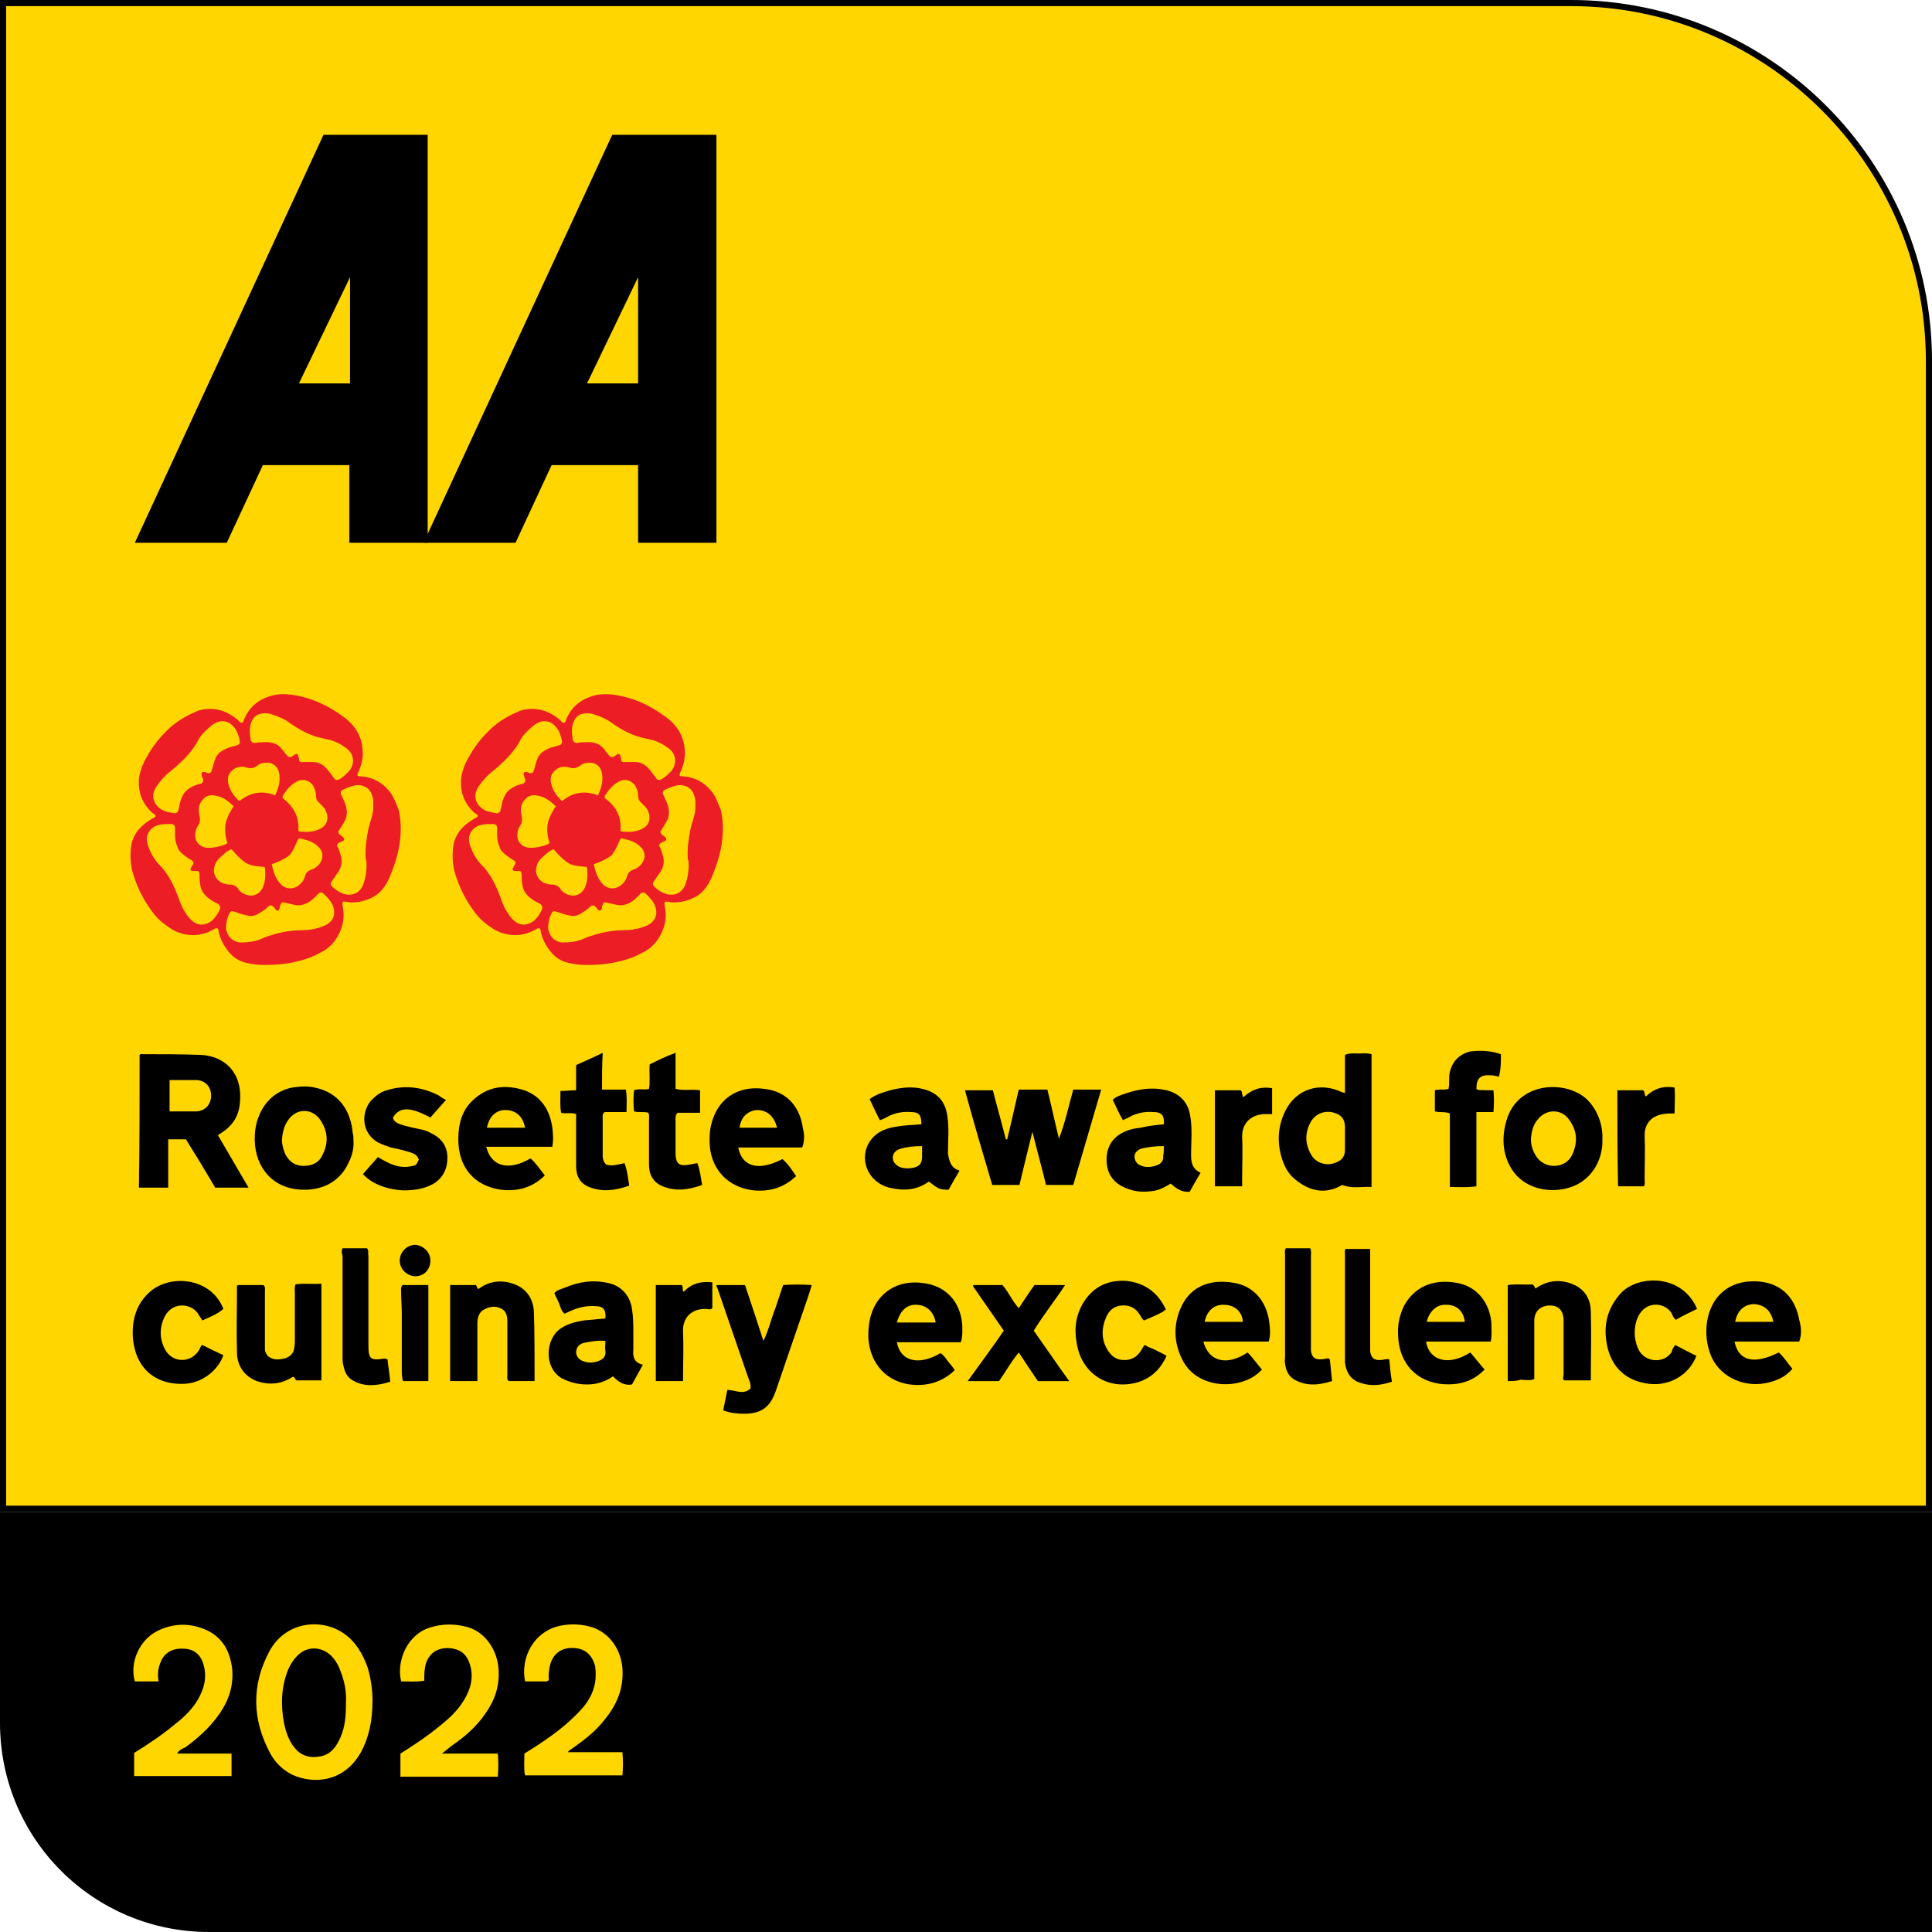
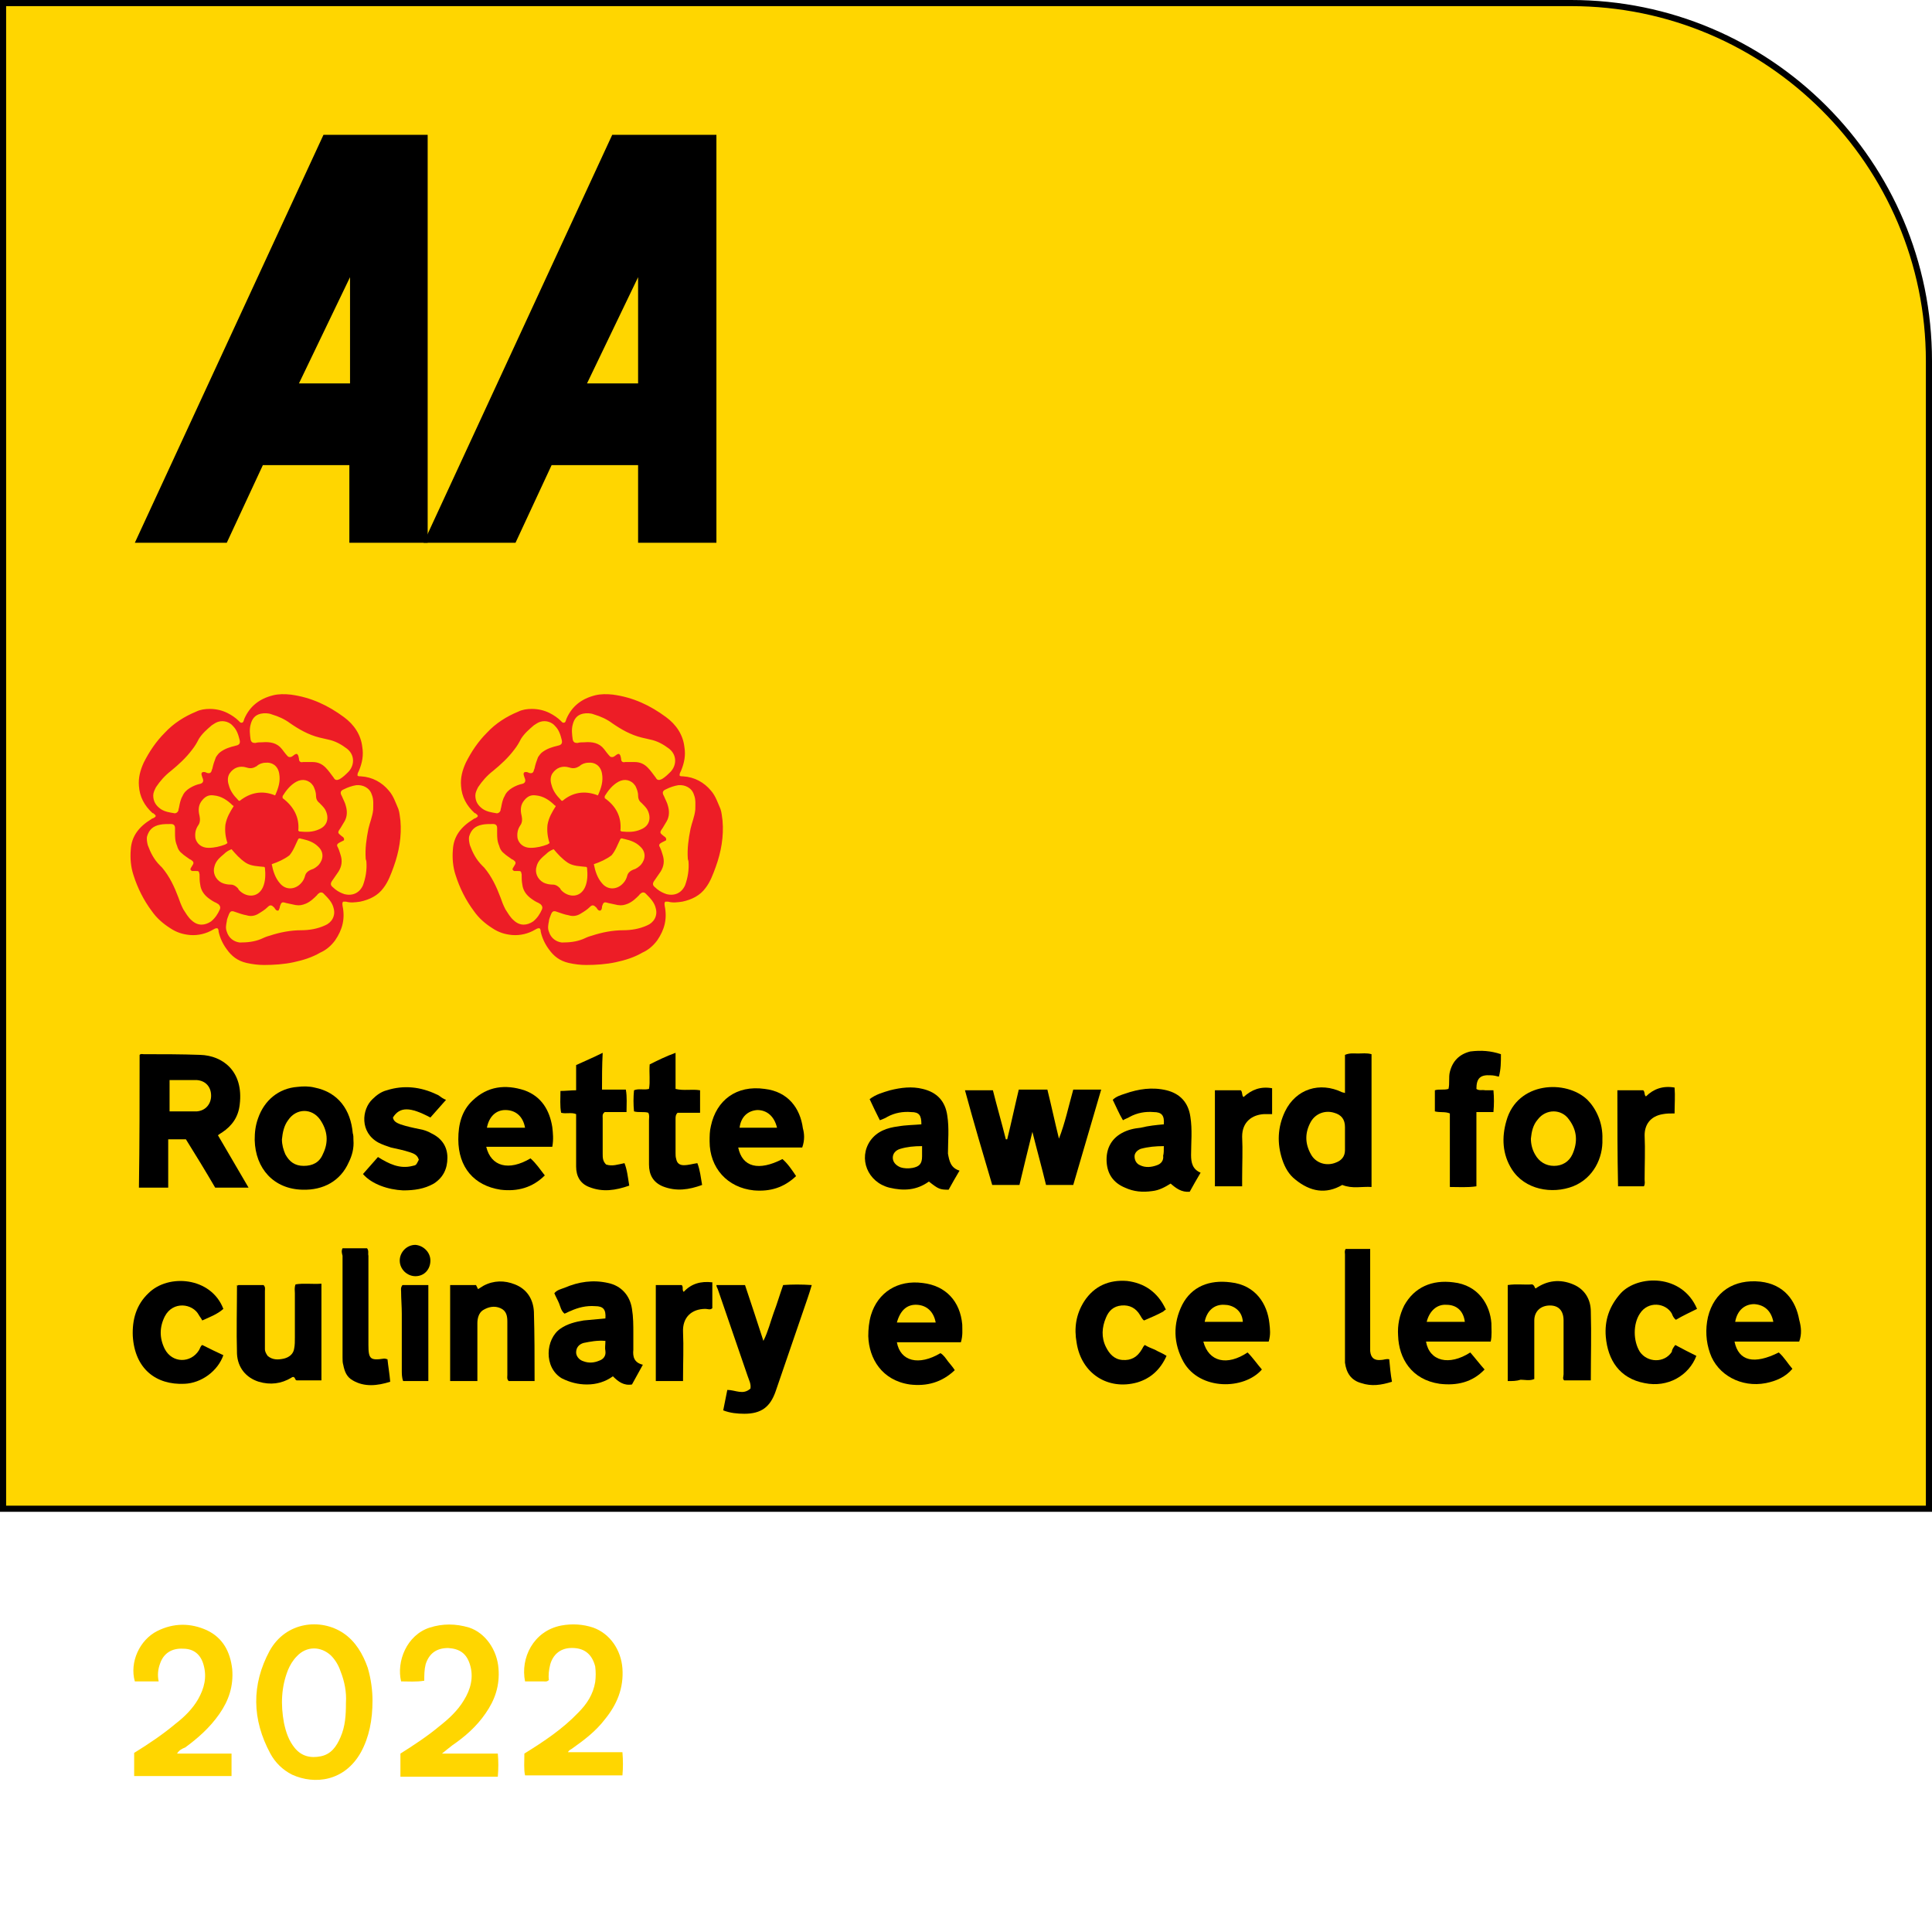
<svg xmlns="http://www.w3.org/2000/svg" version="1.1" id="Layer_1" x="0px" y="0px" viewBox="0 0 283.7 283.7" style="enable-background:new 0 0 283.7 283.7;" xml:space="preserve" width="720" height="720">
  <style type="text/css">
	.st0{fill:#FFD600;}
	.st1{fill:#ED1D26;}
</style>
  <g>
    <g>
      <path class="st0" d="M0.4,221.5V0.4h230.2c29,0,52.6,23.6,52.6,52.6v168.5H0.4z" />
      <path d="M230.7,0.9c28.7,0,52.1,23.4,52.1,52.1v168.1H0.9V0.9H230.7 M230.7,0H0v222h283.7V53C283.7,23.7,259.9,0,230.7,0L230.7,0z    " />
    </g>
-     <path d="M283.7,283.7h-253C13.7,283.7,0,270,0,253v-31h283.7V283.7z" />
  </g>
  <g>
    <path class="st0" d="M54.7,249.7c0,2.9-0.5,5.4-1.7,7.6c-2.4,4.3-6.8,4.8-10.1,3.3c-1.4-0.7-2.5-1.8-3.2-3.1   c-2.7-5-2.8-10.1-0.1-15.1c2.4-4.3,7.5-4.8,10.8-2.6c1.8,1.2,2.9,3.1,3.6,5.1C54.5,246.6,54.7,248.3,54.7,249.7z M50.8,250   c0.1-1.5-0.2-3.1-0.8-4.6c-0.3-0.9-0.8-1.7-1.4-2.3c-1.5-1.4-3.6-1.4-5,0.1c-0.6,0.6-1,1.3-1.3,2c-1,2.5-1.1,5.1-0.6,7.8   c0.3,1.4,0.7,2.6,1.6,3.7c1,1.2,2.3,1.5,3.8,1.2c1.5-0.3,2.3-1.4,2.9-2.8C50.7,253.5,50.8,251.9,50.8,250z" />
    <path class="st0" d="M26,257.5c2.7,0,5.3,0,8,0c0,1.1,0,2.2,0,3.3c-4.8,0-9.5,0-14.3,0c0-1.1,0-2.2,0-3.4c2.1-1.3,4.2-2.7,6.1-4.3   c1.3-1,2.5-2.2,3.3-3.6c0.9-1.6,1.3-3.2,0.8-5c-0.4-1.5-1.4-2.4-3-2.4c-1.7-0.1-2.9,0.7-3.4,2.2c-0.3,0.8-0.4,1.7-0.2,2.6   c-1.3,0-2.4,0-3.5,0c-0.8-2.8,0.7-6.1,3.3-7.4c2.4-1.2,4.9-1.2,7.3-0.1c2.3,1.1,3.4,3.1,3.7,5.7c0.2,2.5-0.5,4.6-1.9,6.6   c-1.4,2-3.1,3.5-5,4.9C26.7,256.8,26.3,257,26,257.5z" />
    <path class="st0" d="M77,257.5c2.9-1.8,5.6-3.6,7.9-6c1.3-1.3,2.2-2.7,2.5-4.5c0.1-0.8,0.1-1.5,0-2.3c-0.5-1.9-1.7-2.8-3.7-2.7   c-1.5,0.1-2.5,1-2.9,2.4c-0.2,0.8-0.3,1.6-0.2,2.3c-0.3,0.3-0.6,0.2-0.8,0.2c-0.9,0-1.8,0-2.7,0c-0.7-3.4,1.2-7.4,5.3-8.2   c1.6-0.3,3.2-0.2,4.7,0.3c2.5,0.9,4.1,3.3,4.3,6c0.2,2.9-0.8,5.3-2.6,7.5c-1.3,1.7-3,3-4.7,4.2c-0.2,0.2-0.5,0.2-0.7,0.6   c2.6,0,5.2,0,8,0c0.1,1.2,0.1,2.3,0,3.4c-4.8,0-9.5,0-14.3,0C76.9,259.8,77,258.7,77,257.5z" />
    <path class="st0" d="M64.9,257.5c2.9,0,5.5,0,8.2,0c0.1,1.1,0.1,2.2,0,3.4c-4.8,0-9.5,0-14.3,0c0-1.1,0-2.2,0-3.4   c1.9-1.2,3.9-2.5,5.7-4c1.4-1.1,2.7-2.3,3.6-3.8c1-1.6,1.5-3.4,0.9-5.3c-0.5-1.6-1.5-2.3-3.2-2.4c-1.7,0-2.8,0.8-3.3,2.4   c-0.2,0.8-0.2,1.6-0.2,2.4c-1.2,0.2-2.3,0.1-3.4,0.1c-0.7-2.9,0.8-6.8,4.2-7.9c1.9-0.6,3.8-0.6,5.8,0c2.4,0.8,4.1,3.3,4.3,6   c0.2,2.5-0.5,4.6-1.9,6.6c-1.3,1.9-3,3.4-4.9,4.7C65.9,256.7,65.5,257,64.9,257.5z" />
  </g>
  <g>
    <path d="M20.5,154.9c0.2-0.2,0.4-0.1,0.6-0.1c2.8,0,5.5,0,8.3,0.1c3.3,0.1,6.4,2.4,5.8,7.3c-0.2,1.8-1.1,3.1-2.6,4.1   c-0.2,0.1-0.3,0.2-0.6,0.4c1.5,2.6,3,5.1,4.5,7.7c-1.7,0-3.2,0-4.9,0c-1.4-2.4-2.8-4.7-4.3-7.1c-0.9,0-1.6,0-2.6,0   c0,2.4,0,4.7,0,7.1c-1.5,0-2.9,0-4.3,0C20.5,167.8,20.5,161.3,20.5,154.9z M24.9,158.6c0,1.6,0,3.1,0,4.6c1.4,0,2.7,0,4,0   c1.3-0.1,2.1-1.1,2.1-2.3c0-1.3-0.8-2.2-2.1-2.3C27.6,158.6,26.3,158.6,24.9,158.6z" />
    <path d="M141.7,160.1c1.4,0,2.7,0,4.1,0c0.6,2.4,1.3,4.8,1.9,7.2c0.1,0,0.1,0,0.2,0c0.6-2.4,1.1-4.8,1.7-7.3c1.4,0,2.8,0,4.2,0   c0.6,2.4,1.1,4.8,1.7,7.2c0.9-2.3,1.4-4.7,2.1-7.2c1.3,0,2.7,0,4.1,0c-1.4,4.7-2.7,9.3-4.1,14c-1.3,0-2.6,0-4,0   c-0.6-2.5-1.3-5-2-7.8c-0.7,2.8-1.3,5.3-1.9,7.8c-1.3,0-2.6,0-4,0C144.4,169.6,143,164.9,141.7,160.1z" />
    <path d="M197.5,160.5c0-1.9,0-3.8,0-5.6c0.7-0.3,1.3-0.2,1.9-0.2c0.6,0,1.3-0.1,2,0.1c0,6.4,0,12.9,0,19.5   c-1.4-0.1-2.8,0.3-4.3-0.3c-2.4,1.4-4.7,1-6.9-0.8c-0.9-0.7-1.5-1.7-1.9-2.9c-0.8-2.4-0.7-4.8,0.4-7.1c1.6-3.3,5.1-4.4,8.4-2.8   C197.1,160.4,197.2,160.4,197.5,160.5z M197.5,167.1C197.5,167.1,197.5,167.1,197.5,167.1c0-0.5,0-1,0-1.6c0-1.1-0.5-1.8-1.6-2.1   c-1.3-0.4-2.7,0.1-3.4,1.3c-0.9,1.6-0.9,3.2,0,4.8c0.7,1.3,2.3,1.8,3.7,1.2c0.8-0.3,1.3-0.9,1.3-1.8   C197.5,168.3,197.5,167.7,197.5,167.1z" />
    <path d="M140.9,171.9c-0.6,1-1.1,1.9-1.6,2.8c-1.3,0-1.5-0.1-2.9-1.2c-1.8,1.3-3.7,1.4-5.8,0.9c-3.2-0.8-4.6-4.3-2.8-6.9   c1-1.4,2.5-1.9,4.1-2.1c1.1-0.2,2.3-0.2,3.4-0.3c0-1.3-0.3-1.8-1.5-1.8c-1.2-0.1-2.4,0.1-3.5,0.7c-0.3,0.2-0.6,0.3-1.1,0.5   c-0.5-1-1-2-1.5-3.1c0.9-0.7,2-1,3-1.3c1.6-0.4,3.2-0.6,4.8-0.2c2.1,0.5,3.3,1.8,3.6,3.9c0.3,1.9,0.1,3.7,0.1,5.6   C139.4,170.5,139.6,171.5,140.9,171.9z M135.4,168.3c-1.2,0-2.2,0.1-3.2,0.4c-0.7,0.2-1.1,0.7-1.1,1.3c0,0.6,0.4,1.1,1.1,1.4   c0.6,0.2,1.2,0.2,1.8,0.1c1-0.2,1.4-0.6,1.4-1.7C135.4,169.2,135.4,168.8,135.4,168.3z" />
    <path d="M170.9,165.1c0.1-1.3-0.3-1.8-1.5-1.8c-1.2-0.1-2.4,0.1-3.5,0.7c-0.3,0.2-0.7,0.3-1,0.5c-0.6-1-1-2-1.5-3   c0.5-0.5,1.2-0.7,1.8-0.9c2-0.7,4-1,6.1-0.5c2,0.5,3.2,1.8,3.5,3.9c0.3,1.9,0.1,3.8,0.1,5.6c0,1.1,0.2,2.1,1.4,2.6   c-0.6,1-1.1,1.9-1.6,2.8c-1.2,0.1-2-0.5-2.8-1.2c-0.8,0.5-1.7,1-2.7,1.1c-1.4,0.2-2.7,0.1-4-0.5c-1.7-0.7-2.6-2-2.7-3.8   c-0.1-1.8,0.6-3.3,2.2-4.2c0.9-0.5,1.8-0.7,2.8-0.8C168.7,165.3,169.8,165.2,170.9,165.1z M170.9,168.3c-1.2,0-2.3,0.1-3.4,0.4   c-0.5,0.2-0.9,0.6-0.9,1.1c0,0.6,0.3,1.1,0.8,1.3c0.8,0.4,1.7,0.3,2.5,0c0.6-0.2,1-0.7,0.9-1.4   C170.9,169.4,170.9,168.9,170.9,168.3z" />
    <path d="M94.4,200.4c-0.6,1.1-1.1,2-1.6,2.9c-1.2,0.2-2-0.4-2.8-1.2c-1.1,0.8-2.4,1.2-3.8,1.2c-1.3,0-2.5-0.3-3.7-0.9   c-2.7-1.6-2.4-5.8-0.2-7.3c1-0.7,2.2-1,3.4-1.2c1.1-0.1,2.1-0.2,3.2-0.3c0.1-1.3-0.3-1.8-1.5-1.8c-1.3-0.1-2.5,0.2-3.6,0.7   c-0.3,0.1-0.6,0.3-0.9,0.4c-0.5-0.4-0.6-1-0.8-1.5c-0.2-0.5-0.5-1-0.7-1.5c0.4-0.5,1-0.6,1.5-0.8c2.1-0.9,4.2-1.2,6.4-0.7   c1.9,0.4,3.2,1.8,3.5,3.8c0.2,1.2,0.2,2.4,0.2,3.6c0,0.8,0,1.6,0,2.4C92.9,199.2,93.1,200.1,94.4,200.4z M88.9,196.9   c-1.2-0.1-2.2,0.1-3.2,0.3c-0.7,0.2-1.1,0.7-1.1,1.4c0,0.5,0.4,1.1,1.1,1.3c0.8,0.3,1.6,0.2,2.3-0.1c0.6-0.2,1-0.7,0.9-1.4   C88.8,197.9,88.9,197.5,88.9,196.9z" />
    <path d="M141.1,197.1c-3.2,0-6.3,0-9.4,0c0.5,2.8,3.2,3.5,6.4,1.6c0.5,0.3,0.8,0.8,1.1,1.2c0.3,0.4,0.7,0.8,1,1.3   c-1.9,1.8-4.1,2.4-6.6,2.1c-4.1-0.6-6-3.8-6.1-7.1c0-1,0.1-2.1,0.4-3.1c1-3.3,3.9-5.2,7.6-4.7c3.4,0.4,5.5,2.7,5.8,6.1   C141.3,195.3,141.4,196.1,141.1,197.1z M131.7,194.2c1.9,0,3.8,0,5.7,0c-0.3-1.6-1.3-2.5-2.7-2.6   C133.2,191.5,132.2,192.4,131.7,194.2z" />
    <path d="M176.7,197c0.8,3,3.5,3.6,6.5,1.6c0.8,0.8,1.4,1.7,2.1,2.5c-2.6,3-9.1,3.1-11.5-1.1c-1.5-2.7-1.6-5.6-0.2-8.4   c1.4-2.7,4-3.7,7.1-3.3c3.7,0.4,5.4,3.2,5.7,6c0.1,0.9,0.2,1.7-0.1,2.7C183.1,197,180,197,176.7,197z M176.9,194.1   c1.9,0,3.7,0,5.6,0c-0.1-1.8-1.6-2.5-2.7-2.5C178.3,191.5,177.2,192.5,176.9,194.1z" />
    <path d="M264.2,197c-3.2,0-6.3,0-9.5,0c0.6,2.9,2.9,3.4,6.5,1.6c0.8,0.7,1.3,1.6,2,2.4c-1,1.2-2.4,1.8-3.9,2.1   c-3.6,0.7-7.1-1.2-8.2-4.4c-0.6-1.7-0.7-3.5-0.3-5.3c0.9-3.7,3.8-5.6,7.7-5.2c3.5,0.4,5.2,2.8,5.7,5.6   C264.5,194.9,264.6,195.9,264.2,197z M260.4,194.1c-0.3-1.6-1.3-2.5-2.8-2.6c-1.4,0-2.5,0.9-2.8,2.6   C256.7,194.1,258.5,194.1,260.4,194.1z" />
    <path d="M218.9,197c-3.2,0-6.3,0-9.5,0c0.5,2.9,3.4,3.6,6.5,1.6c0.7,0.8,1.3,1.6,2.1,2.5c-1.8,1.9-4.1,2.4-6.6,2.1   c-4.1-0.6-6-3.7-6.1-7.1c-0.1-1.5,0.2-3,0.9-4.4c1.5-2.7,4.1-3.8,7.2-3.4c3.7,0.4,5.4,3.3,5.6,6C219,195.2,219.1,196.1,218.9,197z    M209.5,194.1c1.9,0,3.7,0,5.6,0c-0.2-1.6-1.2-2.5-2.7-2.5C211,191.5,209.9,192.5,209.5,194.1z" />
    <path d="M117.8,168.5c-3.1,0-6.3,0-9.4,0c0.6,2.9,3,3.5,6.5,1.7c0.8,0.7,1.4,1.6,2,2.5c-1.8,1.7-3.8,2.3-6.2,2.1   c-3.9-0.4-6.5-3.3-6.5-7.2c0-0.8,0-1.5,0.2-2.3c0.8-3.7,3.7-6,7.9-5.4c3.4,0.4,5.2,2.8,5.6,5.8   C118.1,166.4,118.2,167.4,117.8,168.5z M114.1,165.6c-0.4-1.7-1.5-2.6-2.9-2.6c-1.4,0.1-2.4,1-2.6,2.6   C110.3,165.6,112.1,165.6,114.1,165.6z" />
    <path d="M71.4,168.4c0.7,2.9,3.3,3.6,6.5,1.7c0.8,0.7,1.4,1.6,2.1,2.5c-1.8,1.8-4,2.4-6.5,2.1c-3.9-0.6-6.2-3.3-6.2-7.4   c0-2.2,0.5-4.2,2.1-5.7c2.2-2.1,4.8-2.4,7.6-1.5c2.5,0.9,3.7,2.9,4.1,5.4c0.1,0.9,0.2,1.8,0,2.9C77.8,168.4,74.7,168.4,71.4,168.4z    M77.1,165.6c-0.3-1.7-1.4-2.6-2.9-2.6c-1.4,0-2.4,1-2.7,2.6C73.4,165.6,75.2,165.6,77.1,165.6z" />
    <path d="M51.9,167.4c0.1,1.2-0.2,2.3-0.7,3.3c-1.2,2.7-3.7,4.1-6.8,4c-4.2-0.1-6.9-3.1-7-7.3c0-1.1,0.1-2.1,0.5-3.2   c0.9-2.6,3-4.4,5.8-4.6c0.8-0.1,1.7-0.1,2.5,0.1c3.5,0.7,5.3,3.3,5.6,6.7C51.9,166.7,51.9,167,51.9,167.4z M41.4,167.3   c0,0.8,0.2,1.5,0.5,2.2c0.6,1.1,1.4,1.7,2.7,1.7c1.3,0,2.3-0.5,2.8-1.7c0.9-1.8,0.7-3.5-0.4-5.1c-1.2-1.7-3.5-1.7-4.7,0.1   C41.7,165.3,41.5,166.3,41.4,167.3z" />
    <path d="M235.3,167.3c0.1,2.7-1.3,5.7-4.3,6.9c-3.1,1.2-7.1,0.5-9-2.5c-1.4-2.2-1.5-4.7-0.8-7.1c1.6-5.8,8.8-6.1,11.9-3.1   C234.3,162.7,235.4,164.8,235.3,167.3z M224.8,167.2c0,0.8,0.2,1.6,0.6,2.3c0.6,1.1,1.6,1.7,2.8,1.7c1.2,0,2.2-0.6,2.7-1.7   c0.8-1.8,0.7-3.5-0.5-5.1c-1.1-1.6-3.4-1.6-4.6,0C225.1,165.2,224.9,166.2,224.8,167.2z" />
    <path d="M105.2,188.7c1.5,0,2.8,0,4.2,0c0.9,2.7,1.8,5.4,2.7,8.2c0.7-1.4,1-2.7,1.5-4.1c0.5-1.3,0.9-2.7,1.4-4.1   c1.3-0.1,2.7-0.1,4.2,0c-0.2,0.7-0.4,1.3-0.6,1.9c-1.6,4.6-3.1,9.1-4.7,13.7c-0.8,2.3-2.1,3.3-4.6,3.3c-1,0-2.1-0.1-3.1-0.5   c0.2-1,0.4-2,0.6-3c1.2,0,2.3,0.8,3.4-0.2c0.1-0.7-0.2-1.2-0.4-1.8c-1.5-4.3-2.9-8.5-4.4-12.8C105.3,189.1,105.2,188.9,105.2,188.7   z" />
    <path d="M78.5,202.8c-1.4,0-2.6,0-3.8,0c-0.3-0.3-0.2-0.6-0.2-0.9c0-2.6,0-5.2,0-7.8c0-0.8-0.1-1.6-1-2c-0.9-0.4-1.8-0.2-2.6,0.3   c-0.6,0.4-0.8,1.2-0.8,1.9c0,2.4,0,4.7,0,7.1c0,0.4,0,0.9,0,1.4c-1.4,0-2.7,0-4,0c0-4.7,0-9.4,0-14.1c1.3,0,2.6,0,3.8,0   c0.1,0.2,0.2,0.4,0.3,0.6c0.3-0.2,0.5-0.3,0.8-0.5c1.5-0.8,3.1-0.8,4.6-0.2c1.8,0.7,2.7,2.2,2.8,4C78.5,196,78.5,199.3,78.5,202.8z   " />
    <path d="M221.4,202.8c0-4.8,0-9.4,0-14.1c1.3-0.2,2.5,0,3.6-0.1c0.4,0.2,0.3,0.5,0.5,0.6c1.7-1.2,3.6-1.4,5.5-0.6   c1.7,0.7,2.6,2.2,2.6,4c0.1,3.3,0,6.7,0,10.1c-1.3,0-2.6,0-3.9,0c-0.3-0.2-0.1-0.6-0.1-0.9c0-2.3,0-4.6,0-6.8c0-0.4,0-0.7,0-1.1   c0-1.4-0.7-2.2-2-2.2c-1.4,0-2.3,0.9-2.3,2.2c0,2.3,0,4.6,0,6.9c0,0.6,0,1.1,0,1.7c-0.7,0.3-1.4,0.1-2,0.1   C222.7,202.8,222.1,202.8,221.4,202.8z" />
    <path d="M35,188.7c1.2,0,2.5,0,3.7,0c0.3,0.3,0.2,0.6,0.2,0.9c0,2.5,0,5,0,7.4c0,0.4,0,0.7,0,1.1c0,0.4,0.2,0.7,0.4,1   c0.7,0.6,1.5,0.6,2.4,0.4c0.8-0.2,1.4-0.7,1.5-1.5c0.1-0.5,0.1-1,0.1-1.6c0-2.2,0-4.3,0-6.5c0-0.4-0.1-0.8,0.1-1.3   c1.2-0.2,2.5,0,3.8-0.1c0,4.8,0,9.4,0,14.2c-1.2,0-2.4,0-3.6,0c-0.3,0-0.2-0.4-0.5-0.5c-0.1,0-0.2,0-0.3,0.1   c-1.5,0.9-3.1,1.1-4.8,0.6c-1.9-0.6-3.1-2.1-3.2-4.1c-0.1-3.4,0-6.7,0-10.1C34.9,188.8,34.9,188.8,35,188.7z" />
    <path d="M53.3,172.4c0.8-0.9,1.5-1.7,2.2-2.5c1.6,1,3.2,1.8,5.1,1.3c0.5-0.1,0.5-0.1,0.9-0.9c-0.2-0.7-0.7-0.9-1.3-1.1   c-0.9-0.3-1.9-0.5-2.8-0.7c-0.6-0.2-1.2-0.4-1.8-0.7c-2.8-1.5-2.5-4.9-0.9-6.4c0.6-0.6,1.3-1.1,2.1-1.3c2.5-0.8,5-0.5,7.3,0.6   c0.3,0.1,0.5,0.3,0.8,0.5c0.2,0.1,0.3,0.2,0.6,0.3c-0.9,1-1.6,1.8-2.3,2.6c-3-1.6-4.5-1.6-5.5,0c0.1,0.6,0.6,0.8,1.1,1   c0.9,0.3,1.8,0.5,2.8,0.7c0.6,0.1,1.2,0.3,1.7,0.6c1.5,0.7,2.4,1.9,2.4,3.6c0,1.6-0.6,2.9-2,3.8c-1.4,0.8-2.9,1-4.5,1   C57,174.7,54.6,173.9,53.3,172.4z" />
-     <path d="M147.4,195.4c-1.5-2.2-3-4.3-4.5-6.5c0,0,0-0.1,0-0.2c1.4,0,2.8,0,4.3,0c0.9,1,1.4,2.3,2.4,3.4c0.8-1.2,1.5-2.3,2.3-3.4   c1.5,0,2.9,0,4.5,0c-1.5,2.3-3.2,4.4-4.6,6.7c1.7,2.4,3.4,4.9,5.2,7.4c-1.6,0-3,0-4.6,0c-0.9-1.3-1.8-2.7-2.8-4.2   c-1.1,1.3-1.9,2.8-2.9,4.2c-1.5,0-2.9,0-4.6,0C143.9,200.3,145.7,197.9,147.4,195.4z" />
    <path d="M29.7,193.9c-0.2-0.4-0.4-0.6-0.5-0.8c-0.9-1.7-3.8-2.1-5,0.2c-0.8,1.6-0.8,3.2,0,4.8c1.1,2.1,3.8,2.1,5,0.2   c0.2-0.3,0.2-0.6,0.5-0.8c1,0.5,2,1,3.1,1.5c-0.8,2.3-3.2,4.1-5.7,4.2c-4.2,0.2-7.3-2.2-7.6-7c-0.1-2.4,0.5-4.6,2.3-6.3   c2.9-2.9,9.2-2.4,11,2.3C31.9,193,30.8,193.4,29.7,193.9z" />
    <path d="M171.2,192.3c-0.2,0.1-0.3,0.2-0.4,0.3c-0.9,0.5-1.9,0.9-2.8,1.3c-0.3-0.2-0.4-0.5-0.6-0.8c-0.6-1-1.5-1.5-2.7-1.4   c-1.2,0.1-1.9,0.8-2.3,1.8c-0.6,1.4-0.7,2.9,0,4.3c0.5,1,1.2,1.8,2.4,1.9c1.3,0.1,2.2-0.4,2.9-1.6c0.1-0.2,0.2-0.4,0.4-0.6   c0.5,0.3,1,0.5,1.5,0.7c0.5,0.3,1.1,0.5,1.7,0.9c-0.9,2-2.3,3.3-4.3,3.9c-4.3,1.2-8.2-1.3-8.9-5.8c-0.4-2.2-0.1-4.2,1.1-6.1   c1.5-2.3,3.7-3.2,6.3-3C168,188.4,170,189.7,171.2,192.3z" />
    <path d="M246,197.5c1.1,0.6,2.1,1.1,3.1,1.6c-1.1,2.9-4.2,4.7-7.6,4c-3.7-0.7-5.4-3.4-5.7-6.8c-0.2-2.4,0.5-4.5,2.2-6.4   c2.5-2.7,9-2.9,11.2,2.3c-1,0.5-2.1,1-3.1,1.6c-0.3-0.2-0.5-0.6-0.6-0.9c-0.9-1.6-3.5-1.9-4.7,0c-1,1.5-1,4,0,5.6   c1.1,1.6,3.6,1.7,4.7,0C245.5,198.2,245.7,197.9,246,197.5z" />
    <path d="M88.4,160c1.2,0,2.3,0,3.5,0c0.2,1.1,0.1,2.2,0.1,3.3c-1.1,0-2.3,0-3.2,0c-0.4,0.3-0.3,0.6-0.3,0.9c0,1.7,0,3.4,0,5.2   c0,0.6,0,1.1,0.5,1.6c0.9,0.3,1.7,0,2.7-0.2c0.4,1,0.5,2.1,0.7,3.3c-2,0.7-3.9,1-5.9,0.2c-1.3-0.5-1.9-1.6-1.9-3c0-2.1,0-4.2,0-6.4   c0-0.4,0-0.9,0-1.3c-0.7-0.3-1.5,0-2.2-0.2c-0.2-1-0.1-2.1-0.1-3.2c0.8,0,1.5-0.1,2.3-0.1c0-1.2,0-2.4,0-3.7   c1.3-0.6,2.5-1.1,3.9-1.8C88.4,156.5,88.4,158.2,88.4,160z" />
    <path d="M102.8,163.4c-1.2,0-2.3,0-3.3,0c-0.3,0.3-0.3,0.6-0.3,0.9c0,1.7,0,3.4,0,5c0,0.3,0,0.6,0.1,0.9c0.1,0.6,0.5,0.9,1.1,0.9   c0.7,0,1.3-0.2,2-0.3c0.4,1,0.5,2.1,0.7,3.2c-1.9,0.7-3.8,1-5.8,0.2c-1.4-0.6-2-1.7-2-3.2c0-2.2,0-4.3,0-6.5c0-0.4,0.1-0.7-0.1-1.1   c-0.6-0.2-1.4,0-2.1-0.2c-0.1-1-0.1-2.1,0-3.1c0.7-0.3,1.4,0,2.2-0.2c0.2-1.1,0-2.3,0.1-3.6c1.2-0.6,2.4-1.2,3.8-1.7   c0,1.8,0,3.5,0,5.3c1.2,0.3,2.4,0,3.6,0.2C102.8,161.2,102.8,162.3,102.8,163.4z" />
    <path d="M220.4,154.8c0,1.2,0,2.2-0.3,3.3c-0.4-0.1-0.8-0.2-1.2-0.2c-1.5-0.1-2.1,0.4-2.1,2c0.4,0.3,0.8,0.1,1.3,0.2   c0.4,0,0.8,0,1.2,0c0.1,1.1,0.1,2.1,0,3.2c-0.8,0-1.6,0-2.5,0c0,3.7,0,7.3,0,10.9c-1.3,0.2-2.6,0.1-3.9,0.1c0-3.6,0-7.2,0-10.8   c-0.7-0.3-1.4-0.1-2.2-0.3c0-1,0-2,0-3.1c0.6-0.2,1.3,0,2-0.2c0.2-0.8,0-1.7,0.2-2.5c0.4-1.6,1.4-2.6,3-3   C217.5,154.2,218.9,154.3,220.4,154.8z" />
    <path d="M50.3,183.3c1.2,0,2.4,0,3.6,0c0.3,0.4,0.1,0.7,0.2,1.1c0,4.4,0,8.7,0,13.1c0,2.1,0.3,2.3,2.3,2c0.1,0,0.2,0,0.5,0.1   c0.1,1,0.3,2.1,0.4,3.3c-1.9,0.6-3.8,0.8-5.5-0.2c-0.9-0.5-1.2-1.3-1.4-2.3c-0.1-0.3-0.1-0.7-0.1-1.1c0-5,0-9.9,0-14.9   C50.2,184,50.1,183.7,50.3,183.3z" />
-     <path d="M188.8,183.3c1.2,0,2.4,0,3.6,0c0.2,0.5,0.1,0.9,0.1,1.3c0,4.2,0,8.5,0,12.7c0,0.3,0,0.6,0,1c0.1,1,0.6,1.4,1.6,1.3   c0.4,0,0.7-0.2,1.1-0.1c0,0.1,0.1,0.2,0.1,0.3c0.1,0.9,0.2,1.9,0.3,3c-1.9,0.6-3.7,0.8-5.5-0.2c-0.9-0.5-1.3-1.4-1.4-2.4   c-0.1-0.3,0-0.6,0-1c0-5,0-9.9,0-14.9C188.7,184,188.6,183.7,188.8,183.3z" />
    <path d="M201.2,183.4c0,0.9,0,1.6,0,2.4c0,3.8,0,7.7,0,11.5c0,0.4,0,0.7,0,1.1c0.1,1,0.6,1.4,1.6,1.3c0.4,0,0.7-0.2,1.2-0.1   c0.1,1.1,0.2,2.2,0.4,3.3c-1.6,0.5-3,0.7-4.5,0.2c-1.5-0.4-2.2-1.5-2.4-3c0-0.2,0-0.5,0-0.7c0-5.1,0-10.2,0-15.2   c0-0.2-0.1-0.5,0.1-0.8C198.6,183.4,199.8,183.4,201.2,183.4z" />
    <path d="M237.5,160.1c1.3,0,2.6,0,3.8,0c0.3,0.3,0.1,0.7,0.4,0.9c1.1-1.1,2.5-1.6,4.2-1.3c0.1,1.2,0,2.5,0,3.8   c-0.6,0-1.2,0-1.7,0.1c-1.9,0.3-2.7,1.6-2.7,3.1c0.1,2.2,0,4.3,0,6.5c0,0.3,0.1,0.6-0.1,1c-1.2,0-2.5,0-3.8,0   C237.5,169.6,237.5,164.9,237.5,160.1z" />
    <path d="M100.3,202.8c-1.4,0-2.6,0-4,0c0-4.7,0-9.4,0-14.1c1.3,0,2.6,0,3.8,0c0.3,0.3,0,0.7,0.3,1c1.1-1.2,2.5-1.6,4.2-1.4   c0,1.3,0,2.5,0,3.8c-0.3,0.3-0.7,0.1-1,0.1c-2.1,0-3.4,1.3-3.3,3.4c0.1,2.2,0,4.5,0,6.7C100.3,202.4,100.3,202.5,100.3,202.8z" />
    <path d="M182.4,174.2c-1.4,0-2.6,0-4,0c0-4.7,0-9.4,0-14.1c1.4,0,2.6,0,3.8,0c0.3,0.3,0.1,0.7,0.4,1c1.2-1.1,2.5-1.6,4.2-1.3   c0,1.2,0,2.5,0,3.8c-0.4,0-0.8,0-1.2,0c-1.7,0.1-3.2,1.1-3.2,3.3c0.1,2,0,4.1,0,6.1C182.4,173.3,182.4,173.7,182.4,174.2z" />
    <path d="M62.9,202.8c-1.3,0-2.5,0-3.7,0c-0.2-0.5-0.2-1.1-0.2-1.6c0-2.8,0-5.5,0-8.3c0-1.1-0.1-2.2-0.1-3.2c0-0.3-0.1-0.6,0.2-1   c1.2,0,2.5,0,3.8,0C62.9,193.4,62.9,198,62.9,202.8z" />
    <path d="M63.2,185.1c0,1.3-0.9,2.3-2.2,2.3c-1.2,0-2.3-1-2.3-2.3c0-1.2,1-2.3,2.3-2.3C62.2,182.9,63.2,183.9,63.2,185.1z" />
  </g>
  <path d="M47.5,19.8L19.8,79.7h13.5l5.3-11.4h12.7v11.4h11.5V19.8H47.5z M51.4,56.3h-7.5l7.5-15.6V56.3z" />
  <path d="M89.9,19.8L62.2,79.7h13.5L81,68.3h12.7v11.4h11.5V19.8H89.9z M93.7,56.3h-7.5l7.5-15.6V56.3z" />
  <g>
    <path class="st1" d="M31.9,136.3c-0.3,0-0.4,0.1-0.6,0.2c-1,0.6-2.2,0.9-3.4,0.8c-1.1-0.1-2-0.4-2.9-1c-1.1-0.7-2-1.5-2.7-2.5   c-1.2-1.6-2.1-3.4-2.7-5.3c-0.4-1.2-0.5-2.5-0.4-3.7c0.1-2,1.2-3.4,3-4.5c0.1-0.1,0.2-0.1,0.4-0.2c0.3-0.2,0.4-0.3,0-0.6   c-0.1-0.1-0.1-0.1-0.2-0.1c-1.2-1.1-1.9-2.4-2-4c-0.1-1.2,0.2-2.3,0.7-3.4c0.8-1.6,1.8-3.1,3.1-4.4c1.3-1.4,2.9-2.4,4.6-3.1   c0.6-0.3,1.3-0.4,2-0.4c0.9,0,1.8,0.2,2.6,0.6c0.6,0.3,1.2,0.7,1.7,1.2c0.1,0.1,0.2,0.3,0.5,0.2c0.2-0.1,0.2-0.4,0.3-0.6   c0.8-1.8,2.2-2.9,4.2-3.4c0.8-0.2,1.7-0.2,2.6-0.1c3,0.4,5.5,1.6,7.8,3.3c1.5,1.1,2.5,2.6,2.7,4.4c0.2,1.2,0,2.3-0.5,3.5   c-0.2,0.4-0.2,0.4-0.2,0.7c0.1,0.1,0.3,0.1,0.5,0.1c1.7,0.1,3.1,0.9,4.1,2.1c0.7,0.8,1,1.8,1.4,2.7c0.2,0.6,0.2,1.1,0.3,1.7   c0.2,2.3-0.2,4.6-1,6.8c-0.4,1.1-0.8,2.2-1.5,3.1c-0.8,1.1-2,1.7-3.4,2c-0.7,0.1-1.4,0.2-2.1,0c-0.1,0-0.2,0-0.4,0   c-0.2,0.2-0.1,0.4-0.1,0.6c0.4,1.9,0,3.5-1.1,5.1c-0.6,0.8-1.3,1.4-2.2,1.8c-1.2,0.7-2.5,1.1-3.9,1.4c-1.4,0.3-2.9,0.4-4.3,0.4   c-0.9,0-1.7-0.1-2.6-0.3c-1.3-0.3-2.2-1-2.9-2c-0.6-0.8-1-1.7-1.2-2.6C32.1,136.7,32.1,136.4,31.9,136.3z M50.5,123.4   c-0.2,0.1-0.4,0.2-0.6,0.3c-0.4,0.2-0.5,0.4-0.3,0.7c0.2,0.4,0.3,0.8,0.4,1.1c0.3,0.9,0.2,1.7-0.3,2.5c-0.3,0.4-0.6,0.9-0.9,1.3   c-0.3,0.4-0.3,0.7,0.1,1c0.4,0.4,0.9,0.7,1.4,0.9c0.1,0,0.2,0.1,0.3,0.1c1.2,0.3,2.2-0.2,2.7-1.3c0.4-1.1,0.6-2.3,0.5-3.5   c0-0.1-0.1-0.3-0.1-0.4c-0.1-1.5,0.1-2.9,0.4-4.4c0.2-0.9,0.6-1.8,0.7-2.8c0-0.7,0.1-1.5-0.2-2.2c-0.3-1-1.3-1.5-2.3-1.4   c-0.6,0.1-1.2,0.3-1.8,0.6c-0.5,0.2-0.6,0.5-0.3,1c0.2,0.5,0.5,1,0.6,1.5c0.2,0.7,0.2,1.5-0.2,2.2c-0.2,0.3-0.4,0.7-0.6,1   c-0.5,0.7-0.4,0.7,0.2,1.2C50.4,122.9,50.6,123.1,50.5,123.4z M29.7,113.4c0.3-0.1,0.5,0,0.7,0.1c0.4,0.1,0.6,0,0.7-0.4   c0-0.1,0.1-0.2,0.1-0.3c0.1-0.5,0.3-1.1,0.5-1.6c0.2-0.3,0.4-0.6,0.7-0.8c0.7-0.5,1.4-0.7,2.2-0.9c0.5-0.1,0.7-0.3,0.6-0.8   c-0.2-0.8-0.4-1.5-1-2.1c-0.4-0.5-1.3-0.9-2.2-0.6c-0.3,0.1-0.6,0.3-0.9,0.5c-0.7,0.6-1.4,1.2-1.9,2c-0.3,0.6-0.6,1.1-1,1.6   c-0.9,1.2-2,2.2-3.1,3.1c-0.9,0.7-1.6,1.5-2.2,2.4c-0.2,0.4-0.4,0.8-0.4,1.2c0,0.9,0.4,1.5,1.1,2c0.6,0.4,1.3,0.5,1.9,0.6   c0.3,0.1,0.6-0.1,0.7-0.4c0-0.2,0.1-0.4,0.1-0.5c0.1-0.5,0.2-1.1,0.5-1.6c0.2-0.5,0.6-0.9,1.1-1.2c0.5-0.3,1-0.5,1.5-0.6   c0.4-0.1,0.5-0.4,0.4-0.7c0-0.1-0.1-0.2-0.1-0.3C29.6,113.8,29.5,113.6,29.7,113.4z M43.6,110.7c0.2,0.2,0.2,0.2,0.3,0.7   c0,0.4,0.2,0.6,0.6,0.5c0.5,0,0.9,0,1.4,0c0.8,0,1.4,0.3,1.9,0.8c0.5,0.5,0.8,1,1.2,1.5c0.2,0.4,0.5,0.4,0.9,0.2   c0.5-0.3,0.9-0.7,1.3-1.1c0.9-1,0.9-2.5-0.3-3.4c-0.8-0.6-1.7-1.1-2.7-1.3c-0.4-0.1-0.9-0.2-1.3-0.3c-1.6-0.4-3-1.2-4.3-2.1   c-0.8-0.6-1.7-1-2.7-1.3c-0.5-0.2-1.1-0.2-1.6-0.1c-0.9,0.2-1.3,0.8-1.5,1.6c-0.2,0.7-0.1,1.5,0,2.2c0.1,0.4,0.3,0.5,0.7,0.5   c0.3-0.1,0.7-0.1,1-0.1c1.2-0.1,2.2,0.1,2.9,1c0.3,0.4,0.6,0.8,0.9,1.1C42.9,111.4,43.1,110.7,43.6,110.7z M40.9,133.7   c-0.3,0.1-0.5-0.2-0.6-0.4c-0.4-0.4-0.6-0.5-1-0.1c-0.4,0.4-0.9,0.7-1.4,1c-0.5,0.3-1.1,0.4-1.7,0.2c-0.6-0.1-1.1-0.3-1.7-0.5   c-0.5-0.2-0.7-0.1-0.9,0.4c-0.1,0.3-0.3,0.7-0.3,1c-0.1,0.5-0.2,1,0,1.5c0.3,1,1.1,1.5,1.9,1.6c1.1,0,2.1-0.1,3.1-0.5   c0.4-0.2,0.9-0.4,1.3-0.5c1.5-0.5,3.1-0.8,4.6-0.8c1.2,0,2.4-0.2,3.5-0.7c1-0.4,1.6-1.4,1.3-2.5c-0.2-0.9-0.8-1.5-1.5-2.2   c-0.2-0.2-0.5-0.2-0.7,0c-0.1,0.1-0.2,0.1-0.2,0.2c-0.5,0.5-1,1-1.7,1.3c-0.5,0.2-0.9,0.3-1.5,0.2c-0.5-0.1-0.9-0.2-1.4-0.3   c-0.6-0.2-0.7-0.1-0.9,0.5C41.1,133.3,41,133.5,40.9,133.7z M25.7,122.3c0-0.2,0-0.5,0-0.7c0-0.4-0.2-0.6-0.6-0.6   c-0.6,0-1.1,0-1.6,0.1c-1,0.2-1.6,0.7-1.9,1.7c-0.1,0.4,0,0.9,0.1,1.3c0.4,1.1,0.9,2.1,1.8,3c0.1,0.1,0.2,0.2,0.3,0.3   c1.1,1.3,1.8,2.8,2.4,4.4c0.2,0.6,0.4,1.1,0.7,1.7c0.4,0.6,0.7,1.2,1.3,1.7c0.9,0.8,1.9,0.7,2.8,0.1c0.6-0.5,1-1.1,1.3-1.8   c0.1-0.3,0-0.5-0.2-0.7c-0.1-0.1-0.2-0.1-0.3-0.2c-0.5-0.2-0.9-0.5-1.3-0.8c-0.6-0.5-1-1.1-1.1-1.9c-0.1-0.5-0.1-1-0.1-1.5   c-0.1-0.5-0.1-0.5-0.6-0.5c-0.2,0-0.3,0-0.5,0c-0.2-0.1-0.3-0.2-0.2-0.4c0.1-0.2,0.2-0.3,0.3-0.5c0.2-0.3,0.1-0.5-0.2-0.7   c0,0-0.1-0.1-0.2-0.1c-0.4-0.3-0.9-0.6-1.2-0.9c-0.4-0.3-0.6-0.7-0.7-1.1C25.7,123.5,25.7,122.9,25.7,122.3z M39.9,126.9   c0.2,1,0.5,2,1.2,2.8c0.9,1.1,2.3,0.9,3.1,0c0.3-0.3,0.5-0.7,0.6-1.1c0.1-0.4,0.4-0.7,0.9-0.9c0.4-0.1,0.8-0.4,1.1-0.7   c0.7-0.8,0.8-1.9-0.1-2.7c-0.6-0.6-1.4-0.9-2.3-1.1c-0.2,0-0.4-0.2-0.6,0c-0.4,0.8-0.7,1.7-1.3,2.4   C41.7,126.2,40.8,126.6,39.9,126.9z M34.3,118.4c0-0.1,0-0.1-0.1-0.1c-0.8-0.8-1.7-1.4-2.8-1.5c-0.7-0.1-1.2,0.1-1.7,0.7   c-0.6,0.7-0.6,1.5-0.4,2.3c0.1,0.5,0.1,1-0.2,1.4c-0.4,0.6-0.5,1.2-0.4,1.9c0.2,0.8,0.9,1.4,1.9,1.4c0.9,0,1.7-0.2,2.5-0.5   c0.1-0.1,0.2-0.1,0.3-0.2c-0.3-0.9-0.4-1.8-0.3-2.7C33.3,120,33.8,119.2,34.3,118.4z M40.4,116.8c0.5-1.1,0.8-2.1,0.6-3.2   c-0.2-1.2-1.1-1.7-2-1.6c-0.5,0-1,0.2-1.3,0.5c-0.5,0.3-0.9,0.4-1.5,0.2c-1-0.3-1.9,0-2.5,0.9c-0.3,0.5-0.3,1.1-0.1,1.7   c0.2,0.8,0.7,1.5,1.3,2.1c0.1,0.1,0.1,0.2,0.3,0.2C36.7,116.4,38.5,116,40.4,116.8z M34,124.7c-0.5,0.2-0.8,0.4-1.1,0.7   c-0.6,0.5-1.2,1-1.4,1.8c-0.3,0.9,0.1,1.9,1,2.4c0.4,0.2,0.9,0.3,1.4,0.3c0.4,0,0.7,0.2,1,0.5c0.1,0.1,0.1,0.2,0.2,0.3   c0.9,1,2.7,1.3,3.5-0.4c0.4-0.9,0.4-1.9,0.3-2.9c0,0,0,0-0.1-0.1c-0.9-0.1-1.9-0.1-2.7-0.6C35.2,126.1,34.6,125.4,34,124.7z    M43.8,122c0.1,0,0.1,0.1,0.2,0.1c1,0.1,1.9,0.1,2.8-0.3c1.5-0.6,1.5-2,0.9-3c-0.2-0.3-0.5-0.6-0.8-0.9c-0.4-0.3-0.5-0.7-0.5-1.1   c0-0.5-0.2-1-0.4-1.4c-0.6-0.9-1.6-1.1-2.5-0.6c-0.9,0.5-1.5,1.3-2,2.1c0,0.1,0,0.1,0,0.3C43.1,118.4,44,120,43.8,122z" />
  </g>
  <g>
    <path class="st1" d="M79.2,136.3c-0.3,0-0.4,0.1-0.6,0.2c-1,0.6-2.2,0.9-3.4,0.8c-1.1-0.1-2-0.4-2.9-1c-1.1-0.7-2-1.5-2.7-2.5   c-1.2-1.6-2.1-3.4-2.7-5.3c-0.4-1.2-0.5-2.5-0.4-3.7c0.1-2,1.2-3.4,3-4.5c0.1-0.1,0.2-0.1,0.4-0.2c0.3-0.2,0.4-0.3,0-0.6   c-0.1-0.1-0.1-0.1-0.2-0.1c-1.2-1.1-1.9-2.4-2-4c-0.1-1.2,0.2-2.3,0.7-3.4c0.8-1.6,1.8-3.1,3.1-4.4c1.3-1.4,2.9-2.4,4.6-3.1   c0.6-0.3,1.3-0.4,2-0.4c0.9,0,1.8,0.2,2.6,0.6c0.6,0.3,1.2,0.7,1.7,1.2c0.1,0.1,0.2,0.3,0.5,0.2c0.2-0.1,0.2-0.4,0.3-0.6   c0.8-1.8,2.2-2.9,4.2-3.4c0.8-0.2,1.7-0.2,2.6-0.1c3,0.4,5.5,1.6,7.8,3.3c1.5,1.1,2.5,2.6,2.7,4.4c0.2,1.2,0,2.3-0.5,3.5   c-0.2,0.4-0.2,0.4-0.2,0.7c0.1,0.1,0.3,0.1,0.5,0.1c1.7,0.1,3.1,0.9,4.1,2.1c0.7,0.8,1,1.8,1.4,2.7c0.2,0.6,0.2,1.1,0.3,1.7   c0.2,2.3-0.2,4.6-1,6.8c-0.4,1.1-0.8,2.2-1.5,3.1c-0.8,1.1-2,1.7-3.4,2c-0.7,0.1-1.4,0.2-2.1,0c-0.1,0-0.2,0-0.4,0   c-0.2,0.2-0.1,0.4-0.1,0.6c0.4,1.9,0,3.5-1.1,5.1c-0.6,0.8-1.3,1.4-2.2,1.8c-1.2,0.7-2.5,1.1-3.9,1.4c-1.4,0.3-2.9,0.4-4.3,0.4   c-0.9,0-1.7-0.1-2.6-0.3c-1.3-0.3-2.2-1-2.9-2c-0.6-0.8-1-1.7-1.2-2.6C79.4,136.7,79.4,136.4,79.2,136.3z M97.8,123.4   c-0.2,0.1-0.4,0.2-0.6,0.3c-0.4,0.2-0.5,0.4-0.3,0.7c0.2,0.4,0.3,0.8,0.4,1.1c0.3,0.9,0.2,1.7-0.3,2.5c-0.3,0.4-0.6,0.9-0.9,1.3   c-0.3,0.4-0.3,0.7,0.1,1c0.4,0.4,0.9,0.7,1.4,0.9c0.1,0,0.2,0.1,0.3,0.1c1.2,0.3,2.2-0.2,2.7-1.3c0.4-1.1,0.6-2.3,0.5-3.5   c0-0.1-0.1-0.3-0.1-0.4c-0.1-1.5,0.1-2.9,0.4-4.4c0.2-0.9,0.6-1.8,0.7-2.8c0-0.7,0.1-1.5-0.2-2.2c-0.3-1-1.3-1.5-2.3-1.4   c-0.6,0.1-1.2,0.3-1.8,0.6c-0.5,0.2-0.6,0.5-0.3,1c0.2,0.5,0.5,1,0.6,1.5c0.2,0.7,0.2,1.5-0.2,2.2c-0.2,0.3-0.4,0.7-0.6,1   c-0.5,0.7-0.4,0.7,0.2,1.2C97.7,122.9,97.9,123.1,97.8,123.4z M77,113.4c0.3-0.1,0.5,0,0.7,0.1c0.4,0.1,0.6,0,0.7-0.4   c0-0.1,0.1-0.2,0.1-0.3c0.1-0.5,0.3-1.1,0.5-1.6c0.2-0.3,0.4-0.6,0.7-0.8c0.7-0.5,1.4-0.7,2.2-0.9c0.5-0.1,0.7-0.3,0.6-0.8   c-0.2-0.8-0.4-1.5-1-2.1c-0.4-0.5-1.3-0.9-2.2-0.6c-0.3,0.1-0.6,0.3-0.9,0.5c-0.7,0.6-1.4,1.2-1.9,2c-0.3,0.6-0.6,1.1-1,1.6   c-0.9,1.2-2,2.2-3.1,3.1c-0.9,0.7-1.6,1.5-2.2,2.4c-0.2,0.4-0.4,0.8-0.4,1.2c0,0.9,0.4,1.5,1.1,2c0.6,0.4,1.3,0.5,1.9,0.6   c0.3,0.1,0.6-0.1,0.7-0.4c0-0.2,0.1-0.4,0.1-0.5c0.1-0.5,0.2-1.1,0.5-1.6c0.2-0.5,0.6-0.9,1.1-1.2c0.5-0.3,1-0.5,1.5-0.6   c0.4-0.1,0.5-0.4,0.4-0.7c0-0.1-0.1-0.2-0.1-0.3C76.9,113.8,76.8,113.6,77,113.4z M90.9,110.7c0.2,0.2,0.2,0.2,0.3,0.7   c0,0.4,0.2,0.6,0.6,0.5c0.5,0,0.9,0,1.4,0c0.8,0,1.4,0.3,1.9,0.8c0.5,0.5,0.8,1,1.2,1.5c0.2,0.4,0.5,0.4,0.9,0.2   c0.5-0.3,0.9-0.7,1.3-1.1c0.9-1,0.9-2.5-0.3-3.4c-0.8-0.6-1.7-1.1-2.7-1.3c-0.4-0.1-0.9-0.2-1.3-0.3c-1.6-0.4-3-1.2-4.3-2.1   c-0.8-0.6-1.7-1-2.7-1.3c-0.5-0.2-1.1-0.2-1.6-0.1c-0.9,0.2-1.3,0.8-1.5,1.6c-0.2,0.7-0.1,1.5,0,2.2c0.1,0.4,0.3,0.5,0.7,0.5   c0.3-0.1,0.7-0.1,1-0.1c1.2-0.1,2.2,0.1,2.9,1c0.3,0.4,0.6,0.8,0.9,1.1C90.2,111.4,90.4,110.7,90.9,110.7z M88.2,133.7   c-0.3,0.1-0.5-0.2-0.6-0.4c-0.4-0.4-0.6-0.5-1-0.1c-0.4,0.4-0.9,0.7-1.4,1c-0.5,0.3-1.1,0.4-1.7,0.2c-0.6-0.1-1.1-0.3-1.7-0.5   c-0.5-0.2-0.7-0.1-0.9,0.4c-0.1,0.3-0.3,0.7-0.3,1c-0.1,0.5-0.2,1,0,1.5c0.3,1,1.1,1.5,1.9,1.6c1.1,0,2.1-0.1,3.1-0.5   c0.4-0.2,0.9-0.4,1.3-0.5c1.5-0.5,3.1-0.8,4.6-0.8c1.2,0,2.4-0.2,3.5-0.7c1-0.4,1.6-1.4,1.3-2.5c-0.2-0.9-0.8-1.5-1.5-2.2   c-0.2-0.2-0.5-0.2-0.7,0c-0.1,0.1-0.2,0.1-0.2,0.2c-0.5,0.5-1,1-1.7,1.3c-0.5,0.2-0.9,0.3-1.5,0.2c-0.5-0.1-0.9-0.2-1.4-0.3   c-0.6-0.2-0.7-0.1-0.9,0.5C88.4,133.3,88.4,133.5,88.2,133.7z M73,122.3c0-0.2,0-0.5,0-0.7c0-0.4-0.2-0.6-0.6-0.6   c-0.6,0-1.1,0-1.6,0.1c-1,0.2-1.6,0.7-1.9,1.7c-0.1,0.4,0,0.9,0.1,1.3c0.4,1.1,0.9,2.1,1.8,3c0.1,0.1,0.2,0.2,0.3,0.3   c1.1,1.3,1.8,2.8,2.4,4.4c0.2,0.6,0.4,1.1,0.7,1.7c0.4,0.6,0.7,1.2,1.3,1.7c0.9,0.8,1.9,0.7,2.8,0.1c0.6-0.5,1-1.1,1.3-1.8   c0.1-0.3,0-0.5-0.2-0.7c-0.1-0.1-0.2-0.1-0.3-0.2c-0.5-0.2-0.9-0.5-1.3-0.8c-0.6-0.5-1-1.1-1.1-1.9c-0.1-0.5-0.1-1-0.1-1.5   c-0.1-0.5-0.1-0.5-0.6-0.5c-0.2,0-0.3,0-0.5,0c-0.2-0.1-0.3-0.2-0.2-0.4c0.1-0.2,0.2-0.3,0.3-0.5c0.2-0.3,0.1-0.5-0.2-0.7   c0,0-0.1-0.1-0.2-0.1c-0.4-0.3-0.9-0.6-1.2-0.9c-0.4-0.3-0.6-0.7-0.7-1.1C73,123.5,73,122.9,73,122.3z M87.2,126.9   c0.2,1,0.5,2,1.2,2.8c0.9,1.1,2.3,0.9,3.1,0c0.3-0.3,0.5-0.7,0.6-1.1c0.1-0.4,0.4-0.7,0.9-0.9c0.4-0.1,0.8-0.4,1.1-0.7   c0.7-0.8,0.8-1.9-0.1-2.7c-0.6-0.6-1.4-0.9-2.3-1.1c-0.2,0-0.4-0.2-0.6,0c-0.4,0.8-0.7,1.7-1.3,2.4C89,126.2,88.1,126.6,87.2,126.9   z M81.6,118.4c0-0.1,0-0.1-0.1-0.1c-0.8-0.8-1.7-1.4-2.8-1.5c-0.7-0.1-1.2,0.1-1.7,0.7c-0.6,0.7-0.6,1.5-0.4,2.3   c0.1,0.5,0.1,1-0.2,1.4c-0.4,0.6-0.5,1.2-0.4,1.9c0.2,0.8,0.9,1.4,1.9,1.4c0.9,0,1.7-0.2,2.5-0.5c0.1-0.1,0.2-0.1,0.3-0.2   c-0.3-0.9-0.4-1.8-0.3-2.7C80.6,120,81.1,119.2,81.6,118.4z M87.8,116.8c0.5-1.1,0.8-2.1,0.6-3.2c-0.2-1.2-1.1-1.7-2-1.6   c-0.5,0-1,0.2-1.3,0.5c-0.5,0.3-0.9,0.4-1.5,0.2c-1-0.3-1.9,0-2.5,0.9c-0.3,0.5-0.3,1.1-0.1,1.7c0.2,0.8,0.7,1.5,1.3,2.1   c0.1,0.1,0.1,0.2,0.3,0.2C84,116.4,85.8,116,87.8,116.8z M81.3,124.7c-0.5,0.2-0.8,0.4-1.1,0.7c-0.6,0.5-1.2,1-1.4,1.8   c-0.3,0.9,0.1,1.9,1,2.4c0.4,0.2,0.9,0.3,1.4,0.3c0.4,0,0.7,0.2,1,0.5c0.1,0.1,0.1,0.2,0.2,0.3c0.9,1,2.7,1.3,3.5-0.4   c0.4-0.9,0.4-1.9,0.3-2.9c0,0,0,0-0.1-0.1c-0.9-0.1-1.9-0.1-2.7-0.6C82.5,126.1,81.9,125.4,81.3,124.7z M91.1,122   c0.1,0,0.1,0.1,0.2,0.1c1,0.1,1.9,0.1,2.8-0.3c1.5-0.6,1.5-2,0.9-3c-0.2-0.3-0.5-0.6-0.8-0.9c-0.4-0.3-0.5-0.7-0.5-1.1   c0-0.5-0.2-1-0.4-1.4c-0.6-0.9-1.6-1.1-2.5-0.6c-0.9,0.5-1.5,1.3-2,2.1c0,0.1,0,0.1,0,0.3C90.5,118.4,91.3,120,91.1,122z" />
  </g>
</svg>